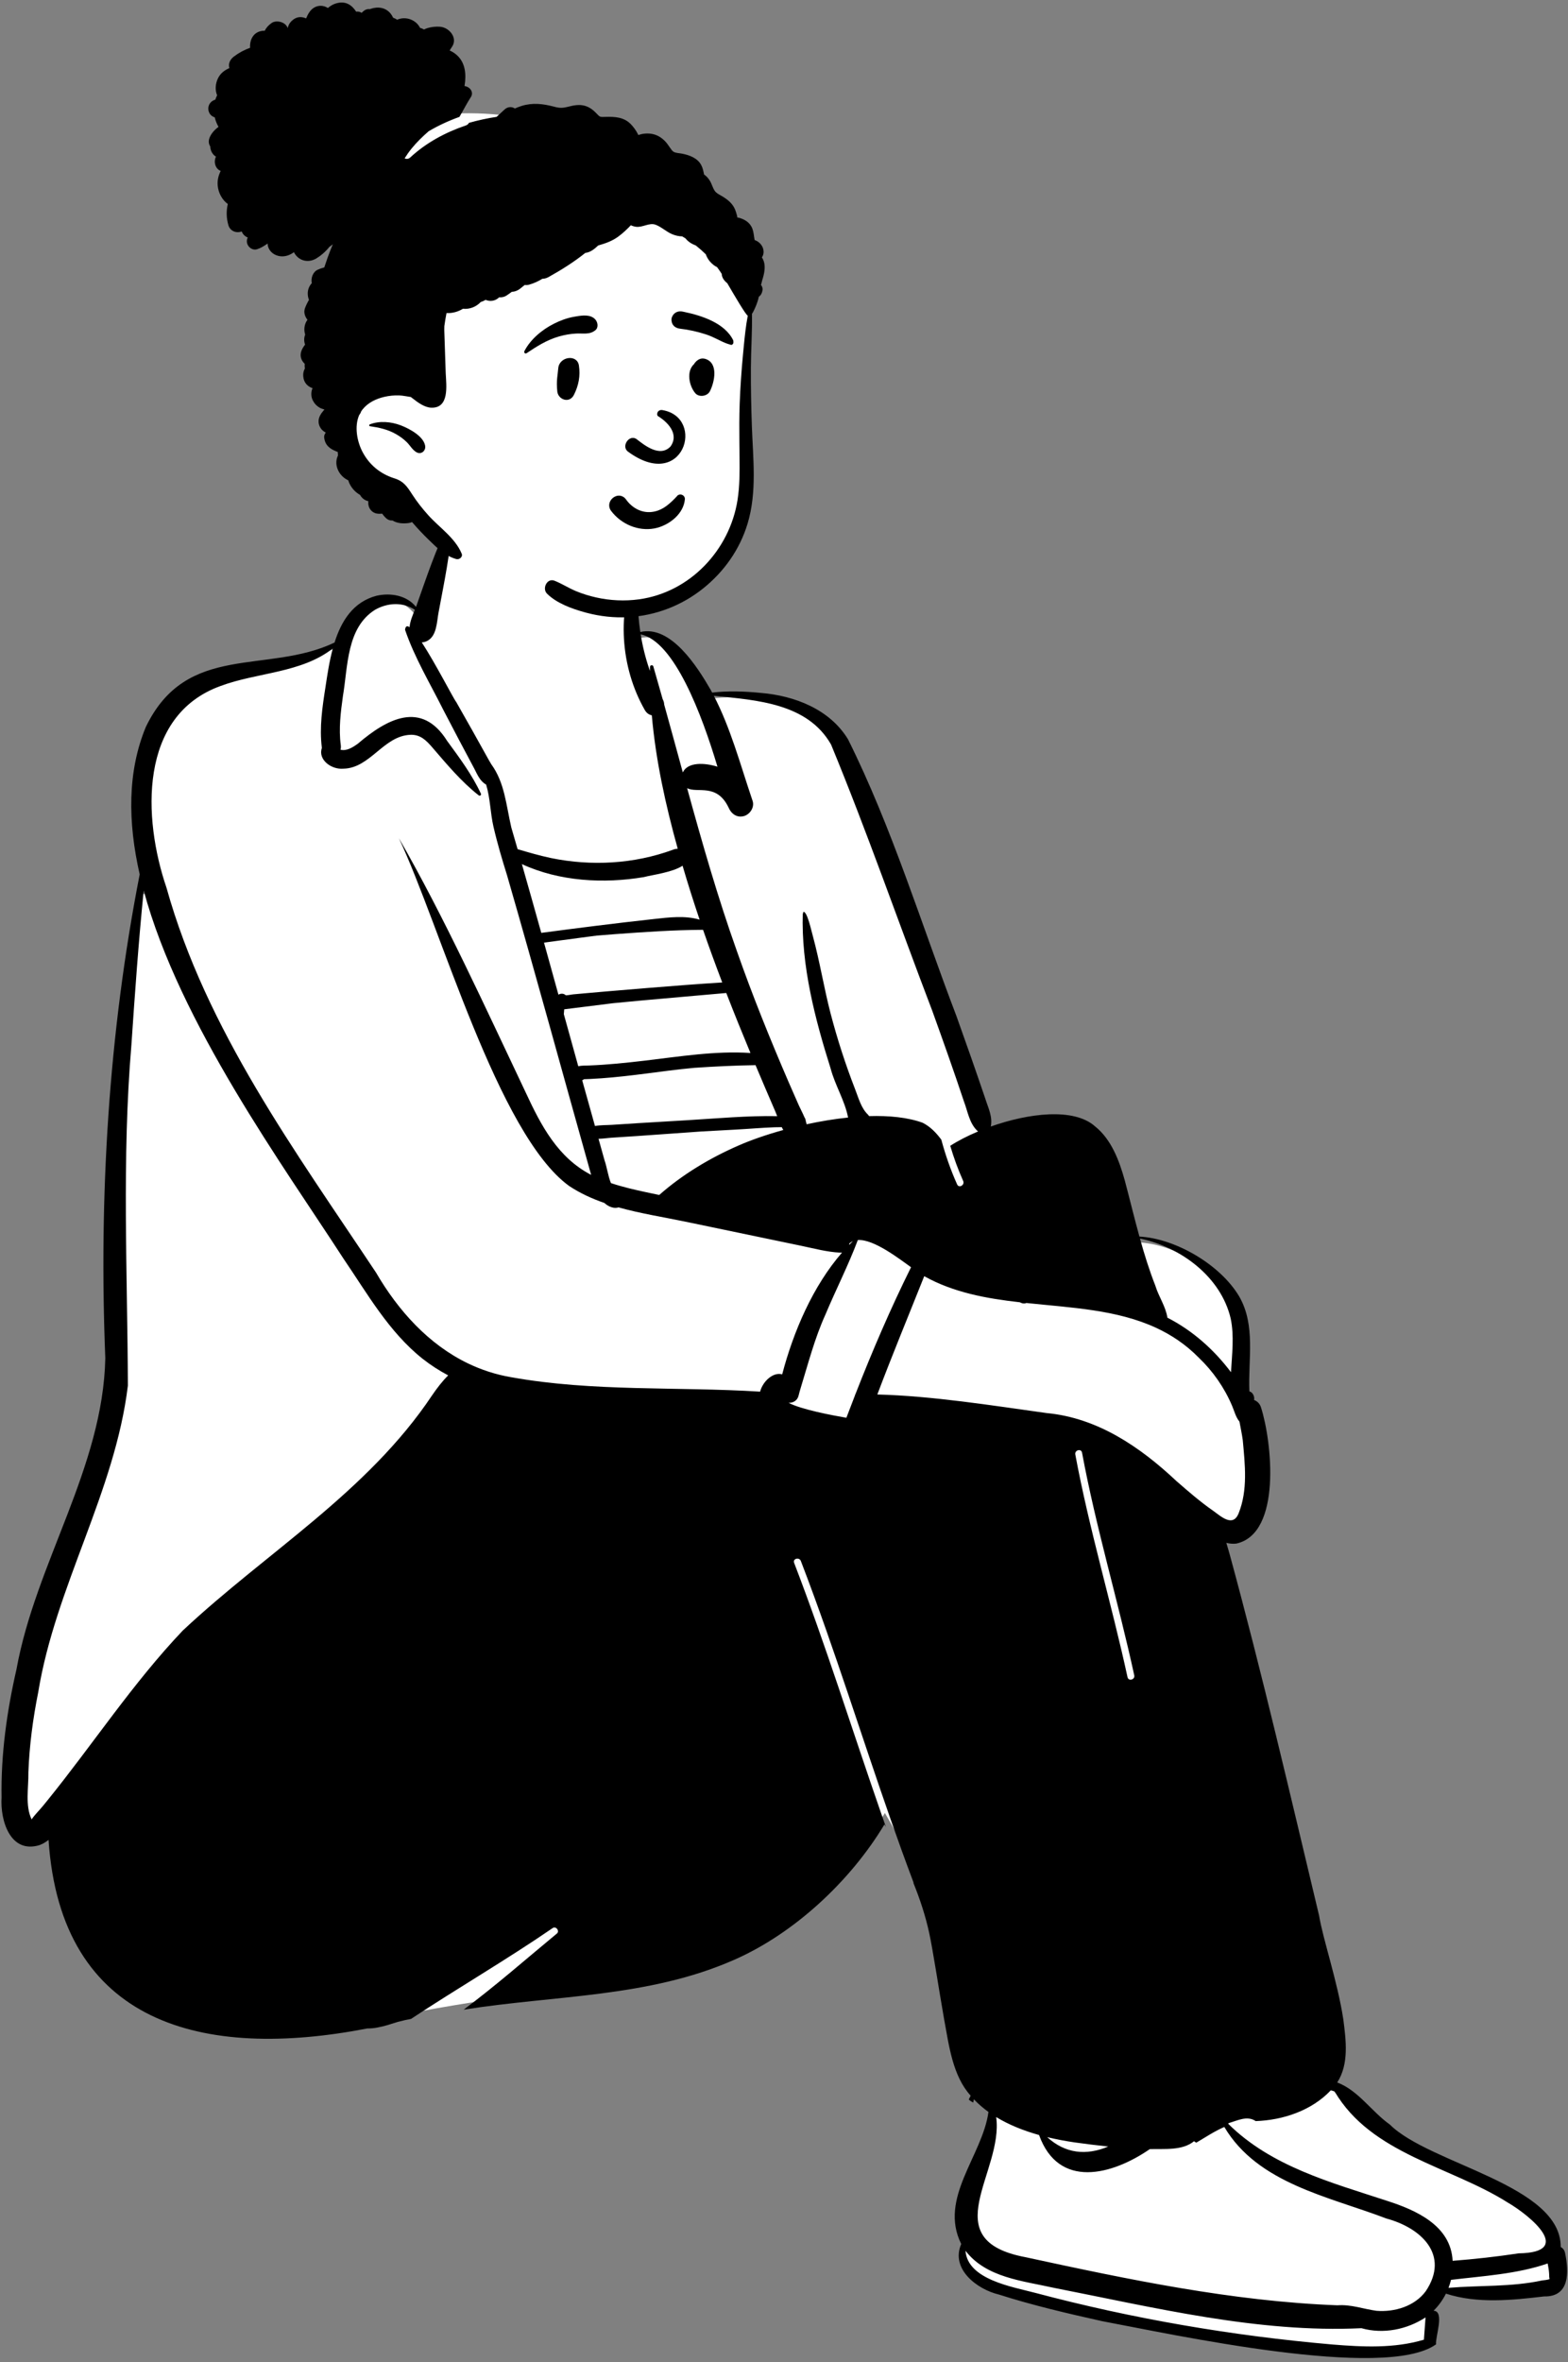
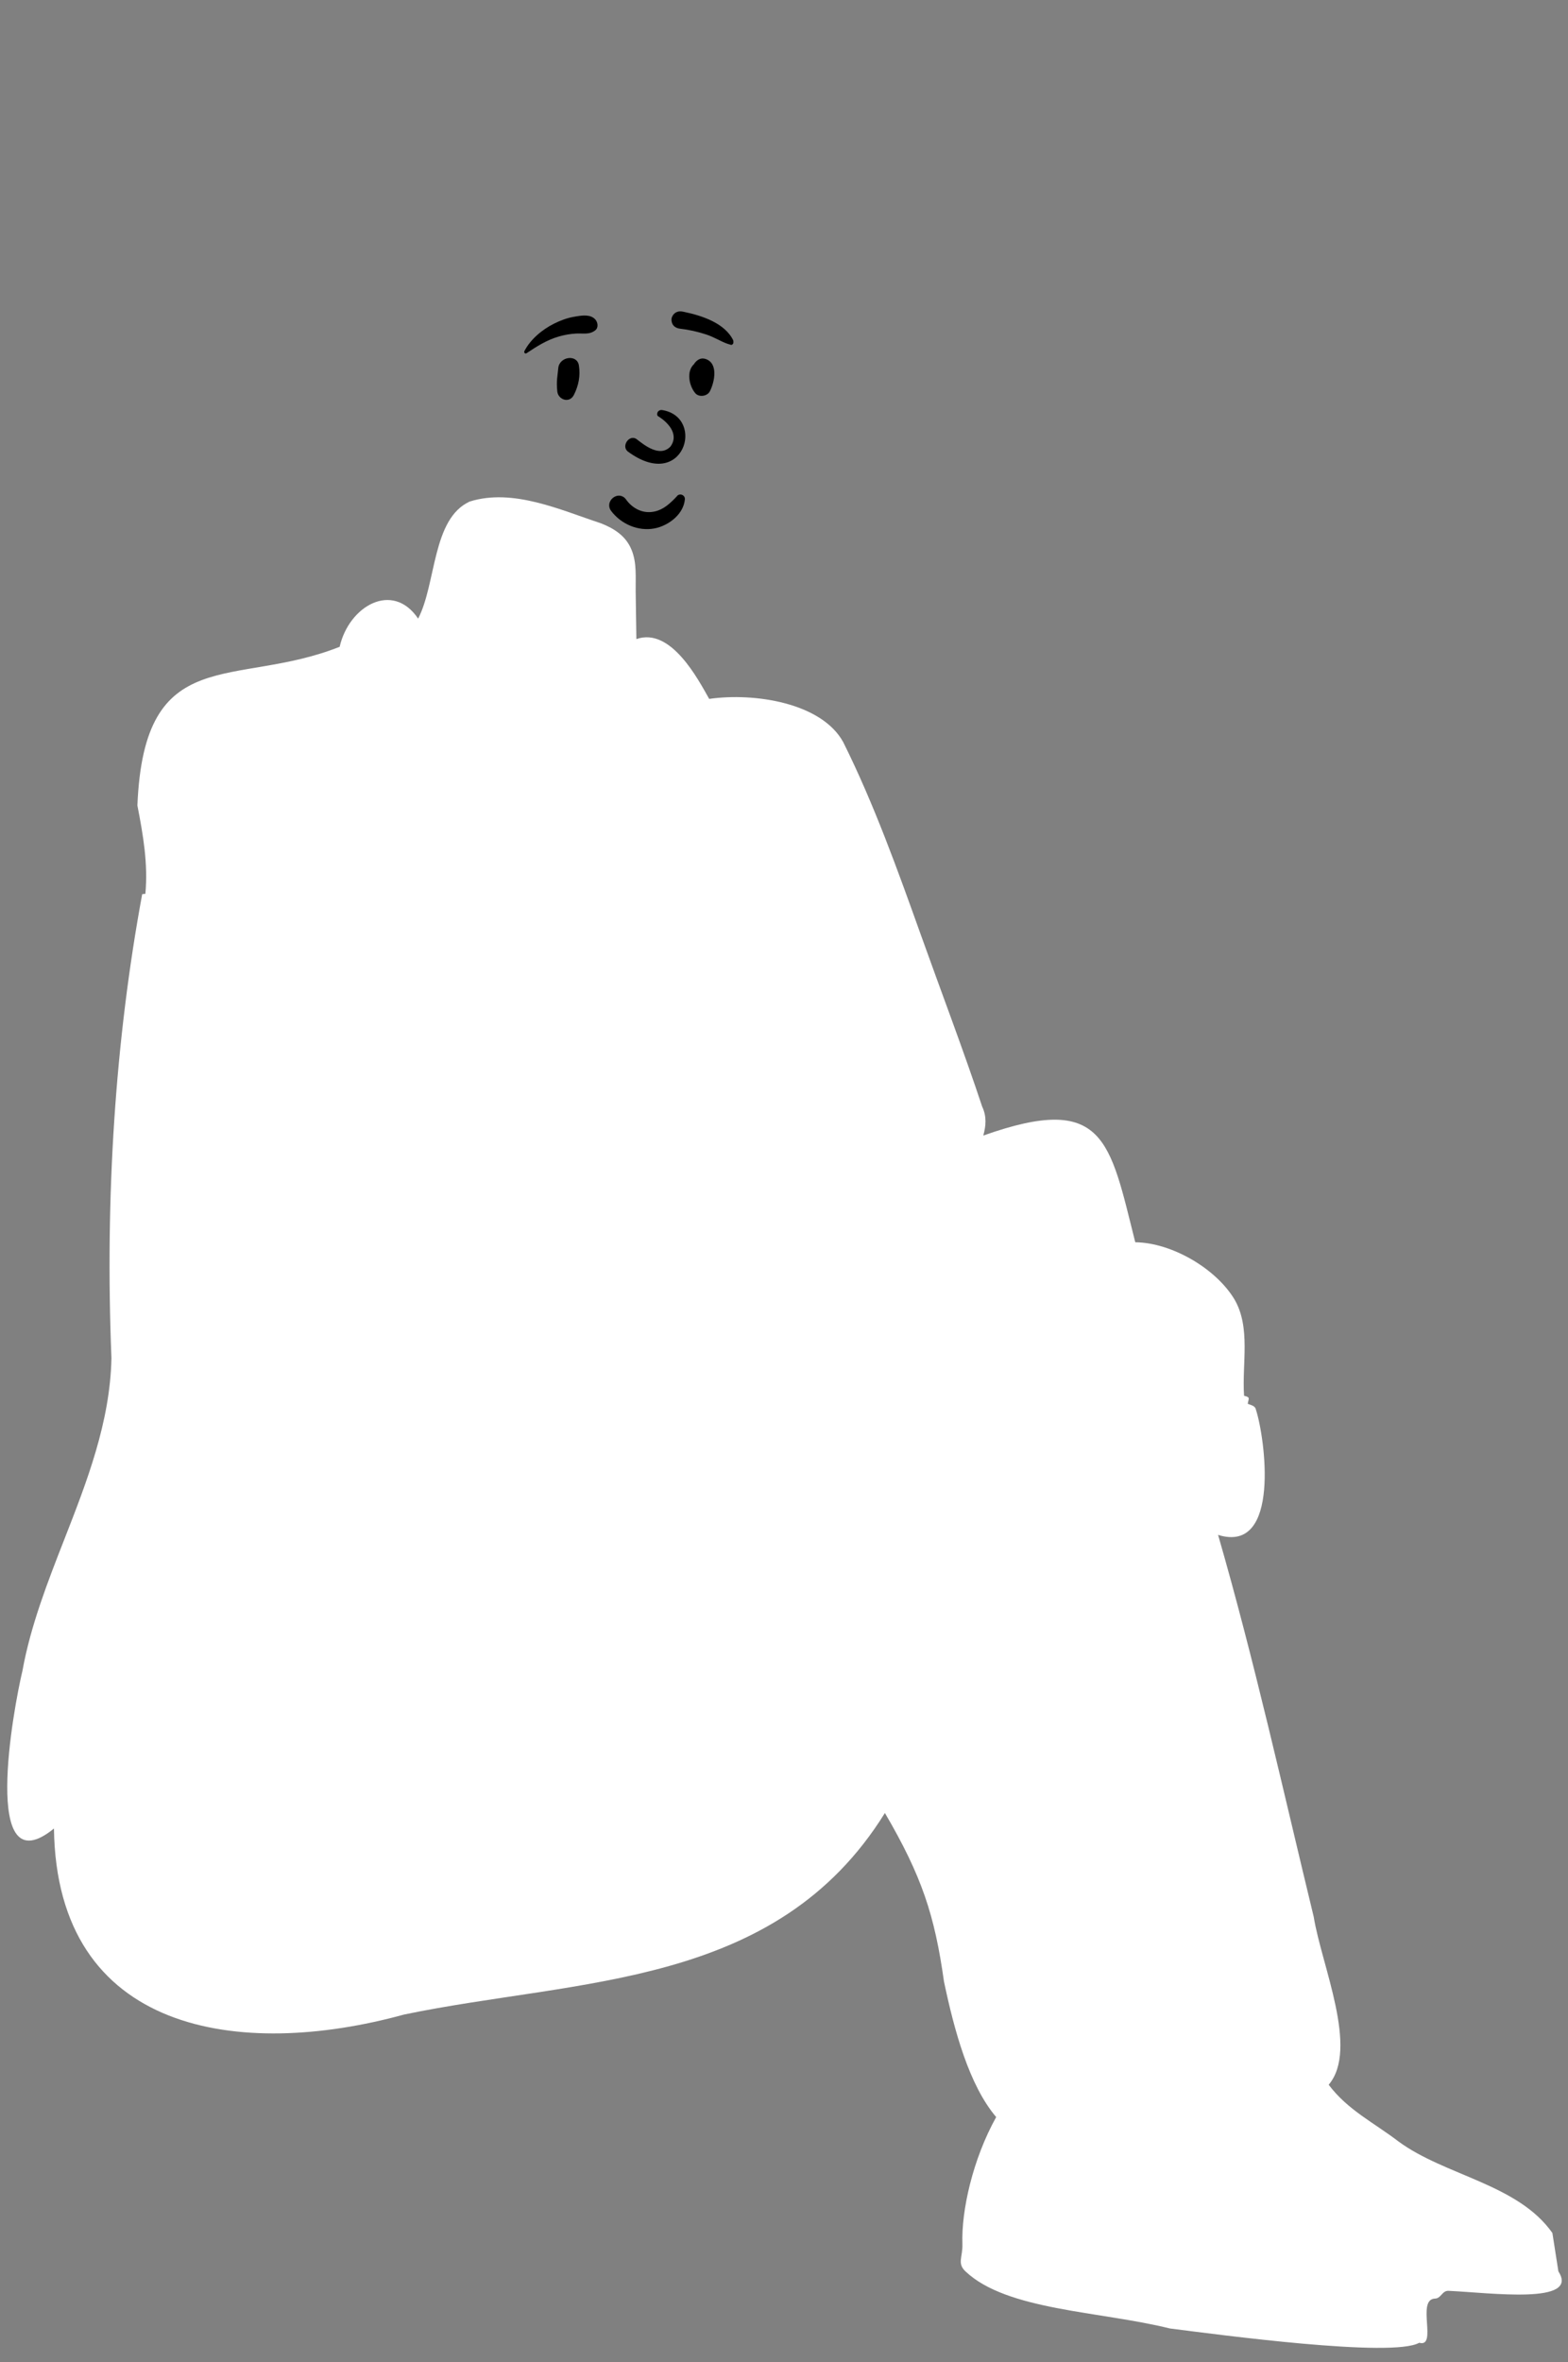
<svg xmlns="http://www.w3.org/2000/svg" width="346px" height="521px" viewBox="0 0 346 521" version="1.1">
  <rect x="0" y="0" width="346" height="521" fill="#808080" stroke="none" />
  <title>peep-sitting-2</title>
  <desc>Created with Sketch.</desc>
  <g id="Introduction" stroke="none" stroke-width="1" fill="none" fill-rule="evenodd">
    <g id="variations-sitting" transform="translate(-355, -236)">
      <g id="a-person/sitting" transform="translate(331, 200)">
        <g id="pose/sitting/closed_legs-1" transform="translate(-20.311, 159.505)">
          <path d="M386.865,368.978 C379.253,358.162 363.207,356.371 352.898,348.791 C347.468,344.634 341.721,341.882 337.501,336.284 C344.221,328.401 335.911,309.922 334.201,299.25 C327.425,271.31 321.158,242.924 313.099,215.018 C327.065,219.359 323.427,193.364 321.432,187.352 C321.294,186.526 320.269,186.361 319.641,186.101 C319.817,184.921 320.301,184.662 318.833,184.336 C318.343,177.263 320.347,169.343 316.725,163.095 C312.643,156.275 302.885,150.568 294.823,150.474 C289.159,128.014 288.121,117.421 261.289,126.942 C261.882,124.754 262.067,122.748 261.033,120.538 C256.998,108.363 251.927,95.044 247.518,82.705 C242.436,68.507 237.181,53.825 230.384,40.182 C225.651,31.519 210.841,29.203 200.803,30.637 C198.409,26.418 192.373,14.749 184.737,17.447 C184.68,13.928 184.625,10.409 184.58,6.889 C184.54,3.829 184.862,0.692 183.684,-2.212 C182.436,-5.29 179.895,-6.914 176.911,-8.091 C167.878,-11.071 157.5,-15.858 147.968,-12.896 C139.639,-9.1 140.609,5.172 136.579,12.931 C130.931,4.568 121.298,10.175 119.261,19.144 C96.058,28.38 76.115,17.888 74.63,54.142 C75.91,60.751 76.997,66.95 76.391,73.624 L75.689,73.695 C69.751,105.819 67.467,140.253 68.902,176.051 C68.615,190.146 63.471,203.302 58.497,216.021 C54.838,225.373 51.06,235.044 49.269,244.967 C47.283,253.231 39.983,292.971 56.216,279.778 C56.838,324.989 97.184,330.778 133.516,320.791 C172.085,312.784 215.505,315.086 239.577,276.351 C247.743,290.305 250.56,298.921 252.61,313.513 C254.86,324.203 258.126,336.344 264.131,343.414 C258.96,352.708 256.428,364.028 256.678,371.407 C256.776,374.305 255.448,375.647 257.356,377.449 C266.508,386.091 286.927,386.188 302.453,390.036 C313.099,391.389 351.594,396.565 357.478,393.191 C361.58,394.337 356.809,383.674 360.912,383.447 C362.315,383.457 362.503,381.672 363.945,381.737 C373.147,382.156 392.986,384.857 388.189,377.449 L386.865,368.978 Z" id="🎨-Background" fill="#FFFFFF" />
-           <path d="M384.581,379.448 C377.796,380.911 370.818,380.503 363.945,381.075 C364.167,380.5 364.353,379.912 364.499,379.314 C371.601,378.455 379.05,378.047 385.822,375.703 C385.982,376.466 386.102,377.237 386.149,378.015 C386.155,378.119 386.141,379.284 386.308,379.069 C386.102,379.336 384.888,379.39 384.581,379.448 M350.305,361.864 C337.958,357.807 324.864,354.323 315.346,344.912 C315.365,344.86 315.383,344.807 315.401,344.755 C317.36,344.201 319.515,343.018 321.4,344.304 C327.438,344.096 333.743,341.983 337.971,337.516 C338.259,337.577 338.539,337.664 338.811,337.77 C346.946,351.595 364.279,354.228 376.972,362.238 C382.118,365.229 391.702,373.286 379.44,373.467 C374.6,374.2 369.732,374.742 364.852,375.117 C364.475,367.333 356.757,363.923 350.305,361.864 M358.936,381.801 C356.481,385.145 352.048,386.467 348.038,386.14 C345.088,385.74 342.485,384.703 339.418,384.927 C316.162,384.044 293.293,379.232 270.615,374.319 C250.303,370.512 265.822,355.533 264.131,343.414 C266.997,345.16 270.247,346.436 273.594,347.371 C277.905,359.356 289.686,356.225 298.028,350.484 C301.247,350.38 305.167,350.873 307.799,348.738 C307.953,348.864 308.115,348.97 308.282,349.061 C310.371,347.832 312.283,346.545 314.474,345.597 C321.878,358.102 337.606,360.956 350.225,365.784 C357.946,367.862 364.268,373.822 358.936,381.801 M358.514,392.513 C351.988,394.462 345.081,394.124 338.347,393.575 C316.225,391.66 294.25,387.893 272.789,382.195 C267.699,380.843 257.825,379.273 257.356,372.892 C261.887,378.828 269.975,379.527 276.77,381.058 C299.074,385.425 321.92,391.066 344.731,389.978 C349.548,391.348 354.799,390.267 358.875,387.6 C358.746,389.237 358.628,390.875 358.514,392.513 M237.904,184.05 C241.207,175.296 244.79,166.658 248.255,157.957 C254.685,161.558 261.943,162.874 269.356,163.714 C269.53,163.801 269.715,163.878 269.915,163.939 C270.266,164.011 270.561,163.977 270.797,163.87 C280.682,164.915 290.764,165.324 299.459,169.362 C302.824,170.924 305.981,173.029 308.838,175.928 C311.965,178.919 314.483,182.529 316.174,186.514 C316.702,187.743 316.982,189.021 317.815,190.032 C318.067,191.392 318.351,192.741 318.543,194.114 C319.031,199.478 319.695,205.13 317.623,210.277 C316.338,213.429 313.704,210.894 311.957,209.66 C309.115,207.678 306.499,205.404 303.891,203.13 C295.878,195.604 286.514,189.205 275.275,188.147 C263.141,186.463 249.994,184.358 237.904,184.05 M233.041,184.068 C232.374,185.769 231.72,187.474 231.076,189.182 C227.888,188.637 221.102,187.351 218.324,185.886 C219.314,185.92 220.294,185.405 220.545,184.225 C220.655,183.702 220.829,183.213 220.966,182.704 C222.64,177.252 224.069,171.69 226.434,166.464 C228.747,160.946 231.499,155.584 233.602,149.983 C237.167,149.758 242.8,154.178 245.346,155.98 C240.804,165.13 236.77,174.515 233.056,184.027 C232.987,184.027 232.915,184.027 232.846,184.03 C232.91,184.043 232.977,184.056 233.041,184.068 M212.038,183.423 C193.75,182.281 175.217,183.485 157.141,180.245 C153.714,179.664 150.521,178.614 147.556,177.183 C138.928,173.019 132.223,165.626 127.286,157.163 C109.451,130.341 89.825,103.697 81.045,72.27 C75.844,57.059 74.831,34.323 93.012,27.778 C101.076,24.772 110.815,24.956 117.755,19.502 C116.97,22.385 116.529,25.402 116.124,28.073 C115.442,32.428 114.77,36.935 115.324,41.34 C115.329,41.378 115.334,41.416 115.342,41.452 C114.431,43.931 117.296,46.271 120.107,46.028 C126.037,45.892 128.945,38.774 134.888,38.556 C137.058,38.477 138.353,39.77 139.682,41.309 C142.898,45.04 146.048,48.842 149.933,51.9 C150.21,52.117 150.58,51.854 150.423,51.521 C148.461,47.334 145.709,43.626 142.98,39.906 C137.322,30.879 129.707,35.033 123.27,40.52 C122.015,41.429 120.741,42.167 119.45,41.844 C119.535,41.534 119.558,41.176 119.504,40.776 C119.025,37.242 119.494,33.517 119.981,30.011 C121.095,23.469 120.764,14.937 127.081,10.975 C129.838,9.418 133.172,9.221 135.855,10.988 C135.363,12.194 134.775,13.551 134.691,14.826 C134.152,14.447 133.788,14.565 133.69,15.387 C135.781,21.543 139.202,27.2 142.105,33.005 C144.373,37.36 146.653,41.711 148.979,46.036 C149.666,47.375 150.246,48.794 151.585,49.536 C151.588,49.549 151.59,49.562 151.593,49.575 C152.498,52.558 152.498,55.764 153.196,58.798 C153.624,60.652 154.117,62.516 154.642,64.37 C155.14,66.109 155.666,67.84 156.199,69.543 C162.549,91.516 168.564,113.591 174.756,135.613 C167.425,131.828 163.709,124.753 160.354,117.522 C151.505,98.888 142.236,78.549 132.333,61.356 C141.544,80.902 154.178,126.689 169.911,138.071 C172.311,139.659 174.927,140.855 177.659,141.802 C178.8,142.834 179.995,143.057 180.798,142.783 C185.743,144.168 190.922,144.964 195.782,145.981 C204.21,147.748 212.64,149.502 221.073,151.248 C223.925,151.837 226.79,152.626 229.704,152.764 C229.85,152.772 229.991,152.767 230.122,152.749 C223.702,160.118 219.381,170.179 216.911,179.61 C214.9,179.032 212.62,181.175 212.038,183.423 M139.656,184.235 C125.393,205.609 103.041,218.868 84.633,236.122 C73.605,247.724 64.81,261.196 54.751,273.61 C54.441,273.994 54.128,274.378 53.815,274.759 C53.04,275.712 51.963,276.759 51.34,277.684 C51.322,277.712 51.304,277.737 51.289,277.758 C49.831,274.718 50.629,270.831 50.575,267.367 C50.798,261.431 51.576,255.547 52.743,249.729 C56.554,226.371 69.676,205.58 72.53,182.089 C72.435,157.105 71.191,132.048 73.299,107.072 C74.069,95.672 74.877,84.266 76.021,72.895 C83.921,102.201 106.988,133.815 120.084,154.055 C125.367,161.791 130.097,170.231 137.537,176.148 C139.336,177.567 141.234,178.786 143.209,179.836 C141.872,181.159 140.728,182.668 139.656,184.235 M186.374,69.94 C188.339,69.425 192.676,68.91 194.93,67.43 C196.097,71.423 197.358,75.386 198.689,79.326 C195.459,78.372 191.962,78.819 188.634,79.182 C184.298,79.655 179.968,80.169 175.64,80.707 C171.675,81.2 167.713,81.712 163.752,82.238 C162.339,77.18 160.917,72.124 159.472,67.074 C167.733,70.897 177.531,71.43 186.374,69.94 M190.87,31.883 C190.863,31.548 190.783,31.197 190.608,30.836 C190.583,30.784 190.56,30.733 190.534,30.682 C189.859,28.278 189.175,25.876 188.477,23.476 C188.372,23.072 187.731,23.151 187.743,23.576 C187.738,23.873 187.736,24.168 187.733,24.465 C187.687,24.342 187.644,24.219 187.6,24.093 C186.736,21.592 186.102,19.016 185.684,16.399 C193.086,17.922 199.183,34.054 202.627,45.588 C199.796,44.707 196.082,44.507 194.982,46.85 C193.617,41.859 192.263,36.866 190.87,31.883 M179.386,127.409 C181.231,127.288 183.076,127.174 184.92,127.046 C188.695,126.785 192.468,126.512 196.241,126.245 C197.146,126.181 198.051,126.115 198.957,126.049 C201.519,125.908 204.082,125.766 206.645,125.629 C209.479,125.479 212.346,125.222 215.2,125.117 C215.738,125.105 216.275,125.097 216.813,125.091 C216.919,125.306 217.028,125.517 217.147,125.719 C213.384,126.758 209.947,127.962 207.193,129.175 C200.935,131.913 194.917,135.516 189.778,140.045 C188.826,139.848 187.875,139.649 186.923,139.446 C184.312,138.883 181.668,138.281 179.121,137.423 C178.469,135.828 178.257,133.954 177.703,132.381 C177.263,130.806 176.824,129.23 176.384,127.654 C177.388,127.637 178.415,127.472 179.386,127.409 M173.158,114.523 C173.192,114.519 173.226,114.515 173.26,114.511 C173.264,114.511 173.268,114.511 173.272,114.511 C173.684,114.498 174.096,114.482 174.507,114.463 C175.33,114.425 176.153,114.376 176.975,114.317 C178.621,114.2 180.264,114.044 181.904,113.865 C185.191,113.507 188.467,113.059 191.746,112.642 C193.678,112.396 195.603,112.184 197.527,112.004 C202.025,111.706 206.537,111.478 211.03,111.415 C212.468,114.833 213.928,118.241 215.4,121.642 C215.539,121.959 215.674,122.304 215.811,122.663 C209.205,122.537 202.572,123.162 195.99,123.556 C192.3,123.776 188.61,123.991 184.92,124.217 C183.075,124.33 181.23,124.456 179.386,124.576 C178.154,124.656 176.831,124.603 175.599,124.836 C175.338,123.901 175.078,122.966 174.817,122.031 C174.134,119.609 173.459,117.184 172.783,114.76 C172.915,114.696 173.042,114.618 173.158,114.523 M167.537,95.87 C166.479,92.045 165.419,88.221 164.354,84.398 C164.554,84.371 164.754,84.343 164.954,84.315 C165.702,84.212 166.45,84.11 167.198,84.008 C168.846,83.784 170.495,83.563 172.144,83.345 C173.422,83.176 174.7,83.01 175.978,82.844 C177.39,82.725 178.802,82.612 180.215,82.507 C186.603,82.037 193.042,81.601 199.451,81.564 C200.797,85.458 202.214,89.327 203.683,93.178 C198.232,93.509 192.786,93.948 187.343,94.384 C184.211,94.635 181.081,94.896 177.951,95.166 C176.429,95.297 174.906,95.431 173.384,95.567 C172.539,95.642 171.693,95.718 170.847,95.795 C170.359,95.839 169.721,96.005 169.172,96.009 C169.101,95.952 169.026,95.898 168.947,95.843 C168.547,95.567 167.956,95.616 167.537,95.87 M168.812,99.097 C172.407,98.66 175.994,98.189 179.587,97.752 C181.579,97.559 183.572,97.368 185.566,97.182 C191.9,96.592 198.241,96.081 204.575,95.499 C206.294,99.932 208.079,104.34 209.906,108.73 C202.149,108.219 194.251,109.52 186.581,110.421 C182.487,110.901 178.382,111.335 174.26,111.488 C173.608,111.512 172.696,111.478 171.913,111.651 C170.848,107.825 169.788,103.998 168.728,100.17 C168.744,99.814 168.771,99.457 168.812,99.097 M232.494,150.245 C232.222,150.503 231.956,150.769 231.692,151.043 C231.697,150.956 231.699,150.872 231.697,150.785 C231.702,150.782 231.707,150.78 231.709,150.777 C231.945,150.547 232.207,150.37 232.494,150.245 M227.695,40.702 C235.67,60.014 242.556,79.872 250.025,99.42 C252.42,106.058 254.78,112.708 257.011,119.404 C257.858,121.616 258.168,124.1 259.907,125.839 C259.979,125.911 260.058,125.977 260.143,126.033 C257.807,127.013 255.696,128.102 253.996,129.203 C254.778,131.849 255.722,134.447 256.849,136.954 C257.252,137.849 255.926,138.63 255.521,137.729 C254.088,134.543 252.931,131.229 252.025,127.848 C250.896,126.329 249.591,124.966 247.899,124.116 C244.634,122.93 240.517,122.52 236.08,122.653 C236.008,122.525 235.913,122.402 235.798,122.287 C234.328,120.874 233.746,118.625 233.015,116.754 C230.889,111.292 229.08,105.702 227.595,100.03 C226.134,94.414 225.228,88.666 223.71,83.063 C223.402,82.082 222.445,77.345 221.553,77.606 C221.571,77.714 221.586,77.819 221.602,77.926 C221.556,77.896 221.504,77.883 221.453,77.885 C221.094,89.475 224.128,101.149 227.603,112.162 C228.565,115.832 230.75,119.266 231.451,122.968 C228.406,123.283 225.302,123.801 222.294,124.454 C222.251,124.21 222.189,123.97 222.117,123.726 C222.076,123.388 221.973,123.122 221.825,122.92 C221.445,121.993 220.942,121.089 220.571,120.254 C219.806,118.528 219.047,116.802 218.296,115.069 C214.205,105.589 210.332,96.007 206.915,86.261 C202.702,74.444 199.257,62.398 195.933,50.32 C198.159,51.51 202.44,49.132 205.064,54.568 C205.631,55.938 206.89,56.916 208.452,56.488 C209.822,56.112 210.858,54.517 210.376,53.106 C210.306,52.875 210.232,52.647 210.147,52.425 C207.59,44.853 205.52,37.081 201.832,29.955 C211.299,30.91 222.497,31.589 227.695,40.702 M315.874,167.273 C316.692,171.137 316.166,175.201 315.945,179.134 C312.203,174.169 307.461,169.931 301.913,167.109 C301.544,164.625 299.977,162.461 299.253,160.049 C297.917,156.646 296.835,153.169 295.86,149.658 C304.907,151.54 313.711,158.101 315.874,167.273 M283.076,196.872 C286.147,213.42 291.026,229.552 294.599,245.988 C294.809,246.953 293.325,247.362 293.115,246.396 C289.542,229.96 284.663,213.828 281.592,197.281 C281.412,196.312 282.895,195.901 283.076,196.872 M281.499,349.009 C283.951,349.352 286.397,349.651 288.863,349.913 C283.954,351.963 279.376,351.462 275.382,347.838 C277.426,348.335 279.487,348.714 281.499,349.009 M389.667,373.393 C389.528,372.736 389.165,372.31 388.707,372.08 C388.777,358.308 359.783,353.832 350.998,345.062 C346.978,342.225 344.054,337.539 339.386,335.783 C342.027,331.702 341.318,326.451 340.732,321.865 C339.45,313.499 336.229,304.15 335.386,298.978 C329.031,272.396 322.868,245.75 315.676,219.377 C315.53,218.873 315.258,217.874 314.917,216.771 C315.692,216.958 316.432,217.019 317.128,216.929 C327.215,214.696 324.95,194.324 322.581,186.941 C322.326,186.071 321.734,185.52 321.039,185.262 C321.129,184.811 321.047,184.332 320.726,183.874 C320.554,183.628 320.29,183.451 320.003,183.362 C319.697,176.356 321.449,168.825 317.756,162.423 C313.606,155.422 303.706,149.63 295.74,149.223 C294.599,145.095 293.598,140.926 292.495,136.791 C291.285,132.461 289.561,127.808 285.937,124.904 C281.249,120.741 271.241,122.011 262.939,124.953 C263.393,122.784 262.359,120.823 261.725,118.789 C259.661,112.705 257.535,106.642 255.365,100.596 C247.575,80.213 241.179,59.085 231.435,39.542 C227.401,32.917 219.642,29.932 212.194,29.317 C208.7,28.966 204.984,28.831 201.458,29.243 C201.345,29.028 201.229,28.815 201.111,28.603 C198.221,23.602 192.355,14.291 185.605,15.889 C184.891,11.134 184.881,6.261 185.469,1.503 C185.51,1.165 184.956,1.019 184.817,1.327 C180.344,11.344 181.175,23.671 186.633,33.156 C187.033,33.814 187.577,34.154 188.141,34.252 C189.011,44.21 191.183,54.038 193.863,63.684 C193.461,63.699 193.073,63.784 192.75,63.927 C184.199,67.054 174.796,67.563 165.897,65.738 C163.391,65.21 160.964,64.501 158.525,63.779 C158.064,62.181 157.602,60.588 157.138,58.993 C155.973,53.953 155.676,49.111 152.721,45.052 C152.547,44.753 152.367,44.456 152.195,44.159 C149.823,39.862 147.412,35.588 144.983,31.325 C144.393,30.626 140.449,22.864 137.378,18.171 C137.763,18.16 138.161,18.063 138.548,17.868 C140.713,16.79 140.69,13.664 141.085,11.567 C142.295,5.05 143.696,-1.477 144.081,-8.107 C144.101,-8.445 143.583,-8.588 143.431,-8.281 C140.48,-2.438 138.433,3.816 136.248,9.974 C136.204,10.097 136.158,10.222 136.109,10.35 C134.083,7.8 130.526,7.193 127.427,7.879 C122.249,9.229 119.638,13.431 118.132,18.209 C103.243,25.305 85.526,18.058 76.49,36.83 C72.42,46.64 72.497,57.764 75.133,69.34 C68.267,104.434 66.118,140.335 67.547,176.043 C67.039,200.198 52.199,221.154 47.946,244.661 C45.825,253.926 44.494,263.423 44.659,272.941 C44.333,277.97 46.554,285.396 53.007,283.44 C53.743,283.176 54.41,282.772 55.025,282.283 C57.721,323.007 89.155,330.884 125.386,323.87 C126.852,323.896 128.294,323.558 129.836,323.125 C130.585,322.902 131.328,322.669 132.072,322.424 C132.631,322.29 133.193,322.155 133.754,322.014 C134.171,321.929 134.588,321.849 135.005,321.767 C145.335,314.947 156.065,308.736 166.271,301.724 C166.99,301.229 167.872,302.378 167.203,302.931 C160.386,308.56 153.712,314.435 146.618,319.727 C166.829,316.519 187.395,317.066 206.267,308.752 C219.509,302.968 231.971,291.376 239.476,278.869 C239.589,279.068 239.7,279.267 239.812,279.466 C239.447,278.432 239.083,277.397 238.723,276.361 C232.325,257.967 226.537,239.358 219.544,221.175 C219.188,220.249 220.677,219.853 221.028,220.766 C222.988,225.864 224.857,230.997 226.668,236.149 C233.15,254.59 238.944,273.27 245.847,291.563 C245.887,291.668 245.9,291.766 245.897,291.856 C247.338,295.406 248.518,299.023 249.335,302.73 C250.182,306.608 251.421,314.893 252.647,321.865 C253.72,327.616 254.502,334.285 258.501,338.699 C258.497,338.708 258.492,338.717 258.487,338.727 L258.488,338.727 C258.347,339.001 258.212,339.273 258.08,339.544 C258.364,339.826 258.723,340.01 259.056,340.221 C259.108,339.979 259.158,339.739 259.215,339.493 C260.187,340.524 261.267,341.45 262.426,342.286 C261.119,351.943 251.377,361.298 256.421,371.407 C254.017,376.933 259.918,381.429 264.775,382.569 C272.221,384.946 279.905,386.734 287.531,388.431 C302.628,391.241 349.879,401.629 361.189,393.543 C361.027,391.817 363.152,386.209 360.644,386.126 C361.756,385.03 362.678,383.749 363.376,382.357 C370.298,384.607 377.991,383.801 385.039,382.971 C390.739,383.094 390.53,377.55 389.667,373.393" id="🖍-Ink" fill="#000000" />
        </g>
        <g id="Head" stroke-width="1" transform="translate(86.512, 45.072)">
          <g id="head/Bun">
-             <path d="M37.485,15.992 C75.493,14.126 101.281,44.057 102.39,55.992 C103.16,64.278 102.638,75.327 102.638,82.73 C102.638,86.509 104.547,97.996 102.39,103.504 C97.589,115.763 92.165,125.366 77.135,125.366 C62.105,125.366 39.193,117.587 31.325,107.554 C29.889,105.723 12.039,92.314 12.039,81.774 C12.039,59.286 10.365,17.324 37.485,15.992 Z" id="🎨-Background" fill="#FFFFFF" />
-             <path d="M11.556,-8.295 C13.722,-8.971 15.105,-7.998 16.091,-6.49 C16.309,-6.532 16.519,-6.53 16.753,-6.473 C16.811,-6.459 16.951,-6.406 17.057,-6.365 C17.139,-6.33 17.213,-6.289 17.285,-6.245 L17.327,-6.267 L17.327,-6.267 C17.489,-6.444 17.66,-6.606 17.844,-6.736 C18.259,-7.028 18.686,-7.113 19.09,-7.053 L19.278,-7.122 L19.278,-7.122 C20.881,-7.68 22.62,-7.421 23.707,-6.042 C23.917,-5.776 24.087,-5.479 24.232,-5.166 C24.558,-5.059 24.864,-4.905 25.128,-4.715 C25.313,-4.802 25.508,-4.875 25.718,-4.929 C26.901,-5.232 28.143,-4.946 29.107,-4.222 C29.577,-3.87 29.922,-3.428 30.184,-2.925 C30.482,-2.855 30.777,-2.729 31.053,-2.56 C31.29,-2.678 31.531,-2.789 31.778,-2.865 C32.681,-3.142 33.65,-3.244 34.589,-3.174 C36.615,-3.024 38.573,-0.714 37.22,1.27 L37.178,1.33 C37.006,1.569 36.857,1.816 36.718,2.067 C37.203,2.278 37.67,2.559 38.101,2.913 C40.211,4.639 40.401,7.301 40.006,9.812 L39.989,9.916 L39.994,9.916 C41.115,10.022 42.083,11.192 41.421,12.291 L41.388,12.343 C40.492,13.726 39.724,15.253 38.867,16.709 C36.497,17.562 34.212,18.612 32.06,19.885 C30.72,21.058 29.444,22.297 28.321,23.676 C27.761,24.365 27.246,25.094 26.773,25.849 C27.151,26.031 27.619,26.022 28.014,25.656 C31.53,22.403 35.777,20.12 40.299,18.59 C40.625,18.48 40.839,18.272 40.958,18.026 C42.966,17.455 45.009,17.012 47.072,16.699 C47.641,16.157 48.237,15.64 48.803,15.101 C49.526,14.414 50.431,14.424 51.108,14.856 C51.444,14.703 51.788,14.568 52.136,14.446 L52.353,14.373 C52.443,14.343 52.529,14.309 52.618,14.282 C55.039,13.543 57.253,13.817 59.635,14.424 L59.94,14.504 C61.05,14.798 61.748,14.751 62.823,14.48 L62.944,14.449 C64.087,14.151 65.308,13.931 66.476,14.244 C67.697,14.572 68.508,15.301 69.34,16.182 L69.423,16.271 C69.812,16.686 70.036,16.731 70.544,16.721 L71.089,16.705 C73.143,16.648 75.156,16.735 76.695,18.322 C77.263,18.909 77.874,19.739 78.24,20.497 L78.293,20.611 C78.31,20.647 78.326,20.678 78.34,20.706 C78.56,20.67 78.904,20.531 79.067,20.499 C81.307,20.065 83.175,20.733 84.613,22.496 C84.927,22.881 85.403,23.638 85.732,24.055 C85.847,24.152 85.956,24.257 86.059,24.367 C86.599,24.711 87.364,24.689 87.969,24.81 C89.619,25.138 91.383,25.765 92.221,27.332 C92.572,27.987 92.702,28.702 92.849,29.418 C93.404,29.781 93.839,30.306 94.176,30.873 C94.586,31.563 94.761,32.407 95.233,33.057 C95.576,33.53 96.101,33.783 96.6,34.072 L96.79,34.183 C98.268,35.062 99.425,36.037 99.912,37.759 L99.954,37.913 C100.033,38.176 100.31,38.929 100.069,38.816 C100.277,38.931 100.63,38.971 100.819,39.033 C101.845,39.372 102.736,39.92 103.282,40.881 C103.698,41.613 103.773,42.375 103.892,43.182 L103.943,43.507 C103.956,43.586 103.971,43.678 103.987,43.766 L104.003,43.854 L104.006,43.856 C104.192,43.936 104.375,44.023 104.554,44.116 C105.404,44.616 105.985,45.483 105.985,46.487 C105.985,46.974 105.832,47.354 105.61,47.693 C105.79,47.964 105.929,48.253 106.034,48.575 C106.24,49.205 106.254,49.893 106.185,50.544 C106.102,51.325 105.901,52.037 105.665,52.783 C105.573,53.071 105.537,53.473 105.399,53.748 C105.652,54.07 105.803,54.464 105.757,54.853 C105.69,55.409 105.436,56.058 104.931,56.37 C104.685,57.585 104.154,58.826 103.632,59.818 C103.572,59.934 103.499,60.036 103.419,60.121 C103.491,64.085 103.201,68.077 103.18,72.035 C103.158,76.345 103.248,80.657 103.399,84.961 C103.652,92.095 104.557,99.472 102.448,106.428 C100.723,112.122 97.267,117.01 92.634,120.716 C87.889,124.507 82.17,126.701 76.096,127.044 C73.007,127.216 69.865,126.866 66.876,126.067 L66.556,125.98 C63.664,125.187 60.315,123.975 58.187,121.853 C57.063,120.731 58.199,118.355 59.847,119.008 C61.479,119.657 62.944,120.616 64.564,121.292 C66.01,121.895 67.52,122.358 69.05,122.699 C72.116,123.387 75.369,123.538 78.486,123.11 C89.74,121.572 98.509,112.24 100.239,101.174 C100.718,98.11 100.709,94.995 100.677,91.899 L100.641,88.506 C100.614,85.668 100.604,82.828 100.708,79.991 C100.841,76.34 101.099,72.691 101.445,69.056 L101.626,67.164 C101.84,64.951 102.08,62.72 102.496,60.537 C102.156,60.555 99.471,55.969 97.981,53.406 C97.437,52.975 96.978,52.44 96.8,51.748 C96.764,51.603 96.745,51.457 96.733,51.311 C96.409,50.804 96.068,50.309 95.708,49.829 L95.63,49.794 C95.569,49.767 95.522,49.744 95.494,49.728 C94.709,49.283 94.052,48.609 93.603,47.828 C93.452,47.565 93.328,47.29 93.227,47.008 C92.586,46.381 91.916,45.782 91.212,45.22 C91.143,45.165 91.071,45.113 91.001,45.059 C90.105,44.725 89.318,44.222 88.744,43.497 C88.505,43.349 88.263,43.203 88.02,43.061 C87.289,43.054 86.551,42.884 85.832,42.59 C84.519,42.051 83.469,40.986 82.149,40.492 C80.753,39.971 79.282,41.156 77.799,40.942 C77.421,40.888 77.045,40.773 76.696,40.606 C75.861,41.489 74.974,42.322 73.997,43.051 C72.579,44.109 71.128,44.593 69.484,45.071 C68.669,45.843 67.757,46.591 66.657,46.701 C64.111,48.733 61.388,50.448 58.523,52.039 C58.062,52.295 57.604,52.411 57.169,52.414 C56.27,52.977 55.289,53.41 54.253,53.71 C53.928,53.804 53.593,53.824 53.264,53.784 L52.365,54.515 L52.365,54.515 C51.739,55.024 51.072,55.267 50.433,55.283 C50.044,55.58 49.641,55.861 49.227,56.132 C48.783,56.422 48.207,56.542 47.628,56.507 C46.744,57.371 45.598,57.461 44.638,57.064 C44.506,57.141 44.37,57.214 44.218,57.286 C44.011,57.384 43.795,57.466 43.574,57.533 C42.573,58.61 41.108,59.175 39.64,59.027 C38.544,59.698 37.267,60.047 36.02,59.968 C35.83,60.923 35.672,61.881 35.539,62.842 L35.525,63.546 C35.524,63.661 35.524,63.75 35.525,63.808 L35.526,63.831 C35.648,66.919 35.715,70.007 35.835,73.095 L35.846,73.339 C35.984,76.036 36.648,80.954 32.678,80.847 C31.198,80.807 29.73,79.719 28.578,78.825 L28.415,78.698 C28.327,78.63 28.236,78.559 28.145,78.488 C27.284,78.376 26.435,78.167 25.566,78.135 C24.492,78.098 23.364,78.208 22.318,78.451 C20.473,78.879 18.687,79.718 17.484,81.238 C17.378,81.37 17.281,81.511 17.188,81.651 C17.102,81.939 16.957,82.204 16.764,82.435 C15.625,84.991 16.283,88.369 17.541,90.708 C19.041,93.493 21.414,95.419 24.398,96.389 L24.547,96.437 C26.586,97.073 27.366,98.305 28.474,100.018 C29.513,101.625 30.704,103.123 31.982,104.545 C34.457,107.297 37.931,109.568 39.37,113.051 C39.661,113.752 38.828,114.413 38.184,114.233 C35.659,113.524 33.888,111.729 32.053,109.944 C30.782,108.707 29.561,107.421 28.414,106.07 C28.174,106.181 27.909,106.256 27.634,106.289 C26.418,106.438 25.163,106.376 24.099,105.722 C23.608,105.766 23.097,105.596 22.717,105.249 C22.369,104.929 22.068,104.584 21.814,104.216 C21.429,104.25 21.05,104.26 20.689,104.2 C20.515,104.184 20.346,104.138 20.191,104.063 C19.904,103.949 19.631,103.775 19.381,103.506 C18.874,102.963 18.679,102.195 18.773,101.466 C18.673,101.445 18.573,101.419 18.475,101.386 C17.8,101.157 17.28,100.704 16.948,100.088 C16.354,99.755 15.819,99.304 15.414,98.825 C14.921,98.242 14.549,97.584 14.33,96.858 C14.104,96.753 13.885,96.632 13.675,96.49 C12.169,95.472 11.307,93.562 11.898,91.796 L11.918,91.741 C11.948,91.661 12.003,91.526 12.069,91.373 C12.06,91.248 12.05,91.124 12.043,90.999 L12.022,90.623 L12.022,90.623 L11.72,90.495 L11.72,90.495 C10.216,89.898 9.199,89.091 9.018,87.401 C8.98,87.051 9.116,86.695 9.331,86.397 L9.33,86.303 L9.33,86.303 C9.232,86.252 9.139,86.201 9.057,86.148 C8.237,85.625 7.733,84.688 7.789,83.718 C7.841,82.835 8.331,82.13 8.882,81.479 L9.04,81.296 C9.053,81.281 9.068,81.264 9.083,81.247 L8.719,81.132 C8.482,81.057 8.266,80.982 8.11,80.895 C7.507,80.558 6.996,80.102 6.681,79.522 C6.635,79.451 6.588,79.38 6.546,79.303 C6.139,78.562 6.086,77.612 6.349,76.816 C6.38,76.722 6.42,76.634 6.461,76.546 C5.353,76.156 4.499,75.349 4.397,73.863 C4.356,73.279 4.484,72.697 4.763,72.198 C4.701,71.862 4.688,71.514 4.728,71.17 C4.338,70.802 4.035,70.359 3.9,69.818 C3.644,68.797 4.113,67.825 4.809,66.934 C4.551,66.229 4.538,65.434 4.833,64.725 C4.719,64.371 4.655,63.997 4.651,63.612 C4.644,62.761 4.906,62.05 5.33,61.446 C4.734,60.718 4.451,59.751 4.803,58.845 C5.053,58.201 5.34,57.611 5.67,57.066 C5.497,56.65 5.396,56.185 5.396,55.665 C5.396,54.728 5.747,53.986 6.285,53.379 C6.052,52.27 6.526,50.919 7.561,50.431 C7.951,50.247 8.473,50.055 9.048,49.905 C9.264,49.231 9.49,48.56 9.728,47.894 C10.103,46.846 10.506,45.812 10.933,44.79 C10.687,45.005 10.429,45.206 10.162,45.388 C9.318,46.459 8.2,47.387 7.26,47.942 C5.396,49.043 3.265,48.39 2.345,46.548 C1.48,47.193 0.442,47.574 -0.665,47.444 C-1.92,47.296 -3.068,46.484 -3.381,45.218 C-3.427,45.034 -3.454,44.836 -3.457,44.637 C-4.177,45.149 -4.93,45.62 -5.756,45.889 C-6.809,46.233 -7.883,45.409 -8.022,44.382 C-8.077,43.975 -8.001,43.616 -7.838,43.312 L-7.941,43.272 C-7.958,43.265 -7.975,43.257 -7.992,43.249 C-8.544,42.991 -8.972,42.518 -9.176,41.972 C-10.371,42.434 -11.739,41.893 -12.118,40.58 C-12.57,39.02 -12.597,37.44 -12.244,35.921 C-13.51,35.002 -14.335,33.457 -14.476,31.841 C-14.578,30.682 -14.301,29.612 -13.813,28.622 C-15.01,28.175 -15.422,26.608 -14.853,25.478 C-15.609,25.046 -16.102,24.13 -16.113,23.238 C-16.451,22.727 -16.559,22.069 -16.279,21.332 C-15.909,20.361 -15.157,19.548 -14.296,18.911 C-14.671,18.258 -14.951,17.546 -15.124,16.81 C-15.837,16.601 -16.413,16.025 -16.531,15.159 C-16.678,14.074 -15.962,13.154 -14.999,12.911 C-14.893,12.581 -14.762,12.257 -14.601,11.947 C-15.077,10.82 -15.007,9.395 -14.393,8.163 C-13.849,7.074 -12.964,6.408 -11.898,5.947 C-12.169,5.021 -11.81,4.097 -10.907,3.408 C-9.805,2.567 -8.597,1.923 -7.326,1.469 C-7.439,-0.039 -6.808,-1.584 -5.316,-2.109 C-4.917,-2.25 -4.501,-2.302 -4.079,-2.3 C-3.773,-2.965 -3.262,-3.506 -2.594,-3.985 C-1.585,-4.709 0.302,-4.267 0.862,-3.131 L0.89,-3.073 C0.918,-3.008 0.949,-2.95 0.978,-2.887 C1.091,-3.439 1.355,-3.959 1.779,-4.386 C2.839,-5.454 3.958,-5.474 5.035,-5.017 C5.233,-5.507 5.472,-5.972 5.763,-6.397 C6.819,-7.941 8.563,-8.137 9.841,-7.302 C10.353,-7.751 10.924,-8.098 11.556,-8.295 Z M19.106,84.52 C21.232,83.689 23.813,83.935 25.914,84.733 L26.068,84.793 C27.924,85.526 30.939,87.156 31.303,89.24 C31.491,90.32 30.463,91.254 29.42,90.686 C28.512,90.192 28.003,89.198 27.281,88.477 C26.566,87.763 25.766,87.19 24.894,86.686 C23.073,85.637 21.16,85.229 19.106,84.926 C18.876,84.894 18.938,84.586 19.106,84.52 Z" id="🖍-Ink" fill="#000000" />
-           </g>
+             </g>
          <g id="face/Smile" transform="translate(39.871, 46.574)" fill="#000000">
            <path d="M36.758,60.328 C35.072,59.641 33.568,58.496 32.469,57.033 C32.086,56.524 31.987,55.987 32.067,55.496 C32.158,54.943 32.485,54.442 32.931,54.107 C33.379,53.77 33.939,53.604 34.48,53.688 C34.951,53.762 35.419,54.019 35.79,54.553 L35.867,54.659 C36.521,55.542 37.373,56.267 38.344,56.734 C39.279,57.184 40.326,57.394 41.408,57.272 C43.471,57.04 44.892,55.926 46.403,54.414 C46.59,54.223 46.777,54.026 46.966,53.826 C47.084,53.644 47.25,53.528 47.433,53.467 C47.636,53.399 47.866,53.402 48.077,53.476 C48.28,53.547 48.462,53.681 48.584,53.86 C48.7,54.029 48.765,54.239 48.744,54.481 C48.606,56.048 47.785,57.447 46.62,58.545 C45.325,59.765 43.609,60.609 41.994,60.905 C40.214,61.231 38.4,60.997 36.758,60.328 L36.758,60.328 Z M42.833,36.15 C44.727,37.299 47.612,39.979 45.575,42.828 C43.177,45.341 39.725,42.46 38.024,41.157 C36.446,40.148 34.674,42.744 36.137,43.923 C48.431,53.012 53.419,36.45 43.791,34.798 C42.731,34.616 42.337,35.794 42.833,36.15 Z M20.804,25.577 C21.013,22.984 24.968,22.395 25.362,24.961 C25.714,27.26 25.299,29.372 24.262,31.441 C23.272,33.418 20.781,32.496 20.593,30.696 C20.341,28.282 20.674,27.191 20.804,25.577 Z M50.911,24.429 C51.462,23.708 52.258,23.216 53.212,23.494 C56.193,24.364 55.314,28.589 54.267,30.645 C53.699,31.762 51.86,32.045 51.03,31.062 C49.676,29.458 49.027,26.256 50.749,24.677 C50.795,24.595 50.847,24.513 50.911,24.429 Z M24.22,14.23 L24.691,14.148 C26.147,13.897 27.958,13.655 28.988,14.824 C29.535,15.444 29.723,16.596 28.988,17.19 C27.697,18.234 26.268,17.829 24.72,17.918 C23.444,17.991 22.218,18.202 20.989,18.553 C18.293,19.322 16.096,20.727 13.793,22.269 C13.491,22.472 13.183,22.086 13.327,21.803 C14.656,19.204 17.232,17.068 19.812,15.766 C21.19,15.071 22.697,14.495 24.22,14.23 Z M48.194,13.066 L48.554,13.139 C52.476,13.958 57.57,15.593 59.427,19.439 C59.498,19.983 59.423,20.099 59.362,20.175 L59.342,20.201 C59.292,20.266 59.252,20.355 59.016,20.429 C58.95,20.414 58.884,20.397 58.817,20.38 C57.966,20.157 57.293,19.85 56.641,19.532 L55.934,19.184 C55.114,18.782 54.286,18.396 53.41,18.11 C51.538,17.5 49.614,17.071 47.659,16.842 C47.236,16.792 46.828,16.649 46.506,16.405 C46.2,16.172 45.967,15.851 45.861,15.424 C45.723,14.87 45.762,14.452 46.06,13.953 C46.283,13.578 46.603,13.318 46.97,13.169 C47.344,13.017 47.77,12.981 48.194,13.066 Z" id="🖍-Ink" />
          </g>
          <g id="facial-hair/*-None" transform="translate(30.843, 84.635)" />
          <g id="accessories/*-None" transform="translate(11.786, 60.346)" />
        </g>
      </g>
    </g>
  </g>
</svg>